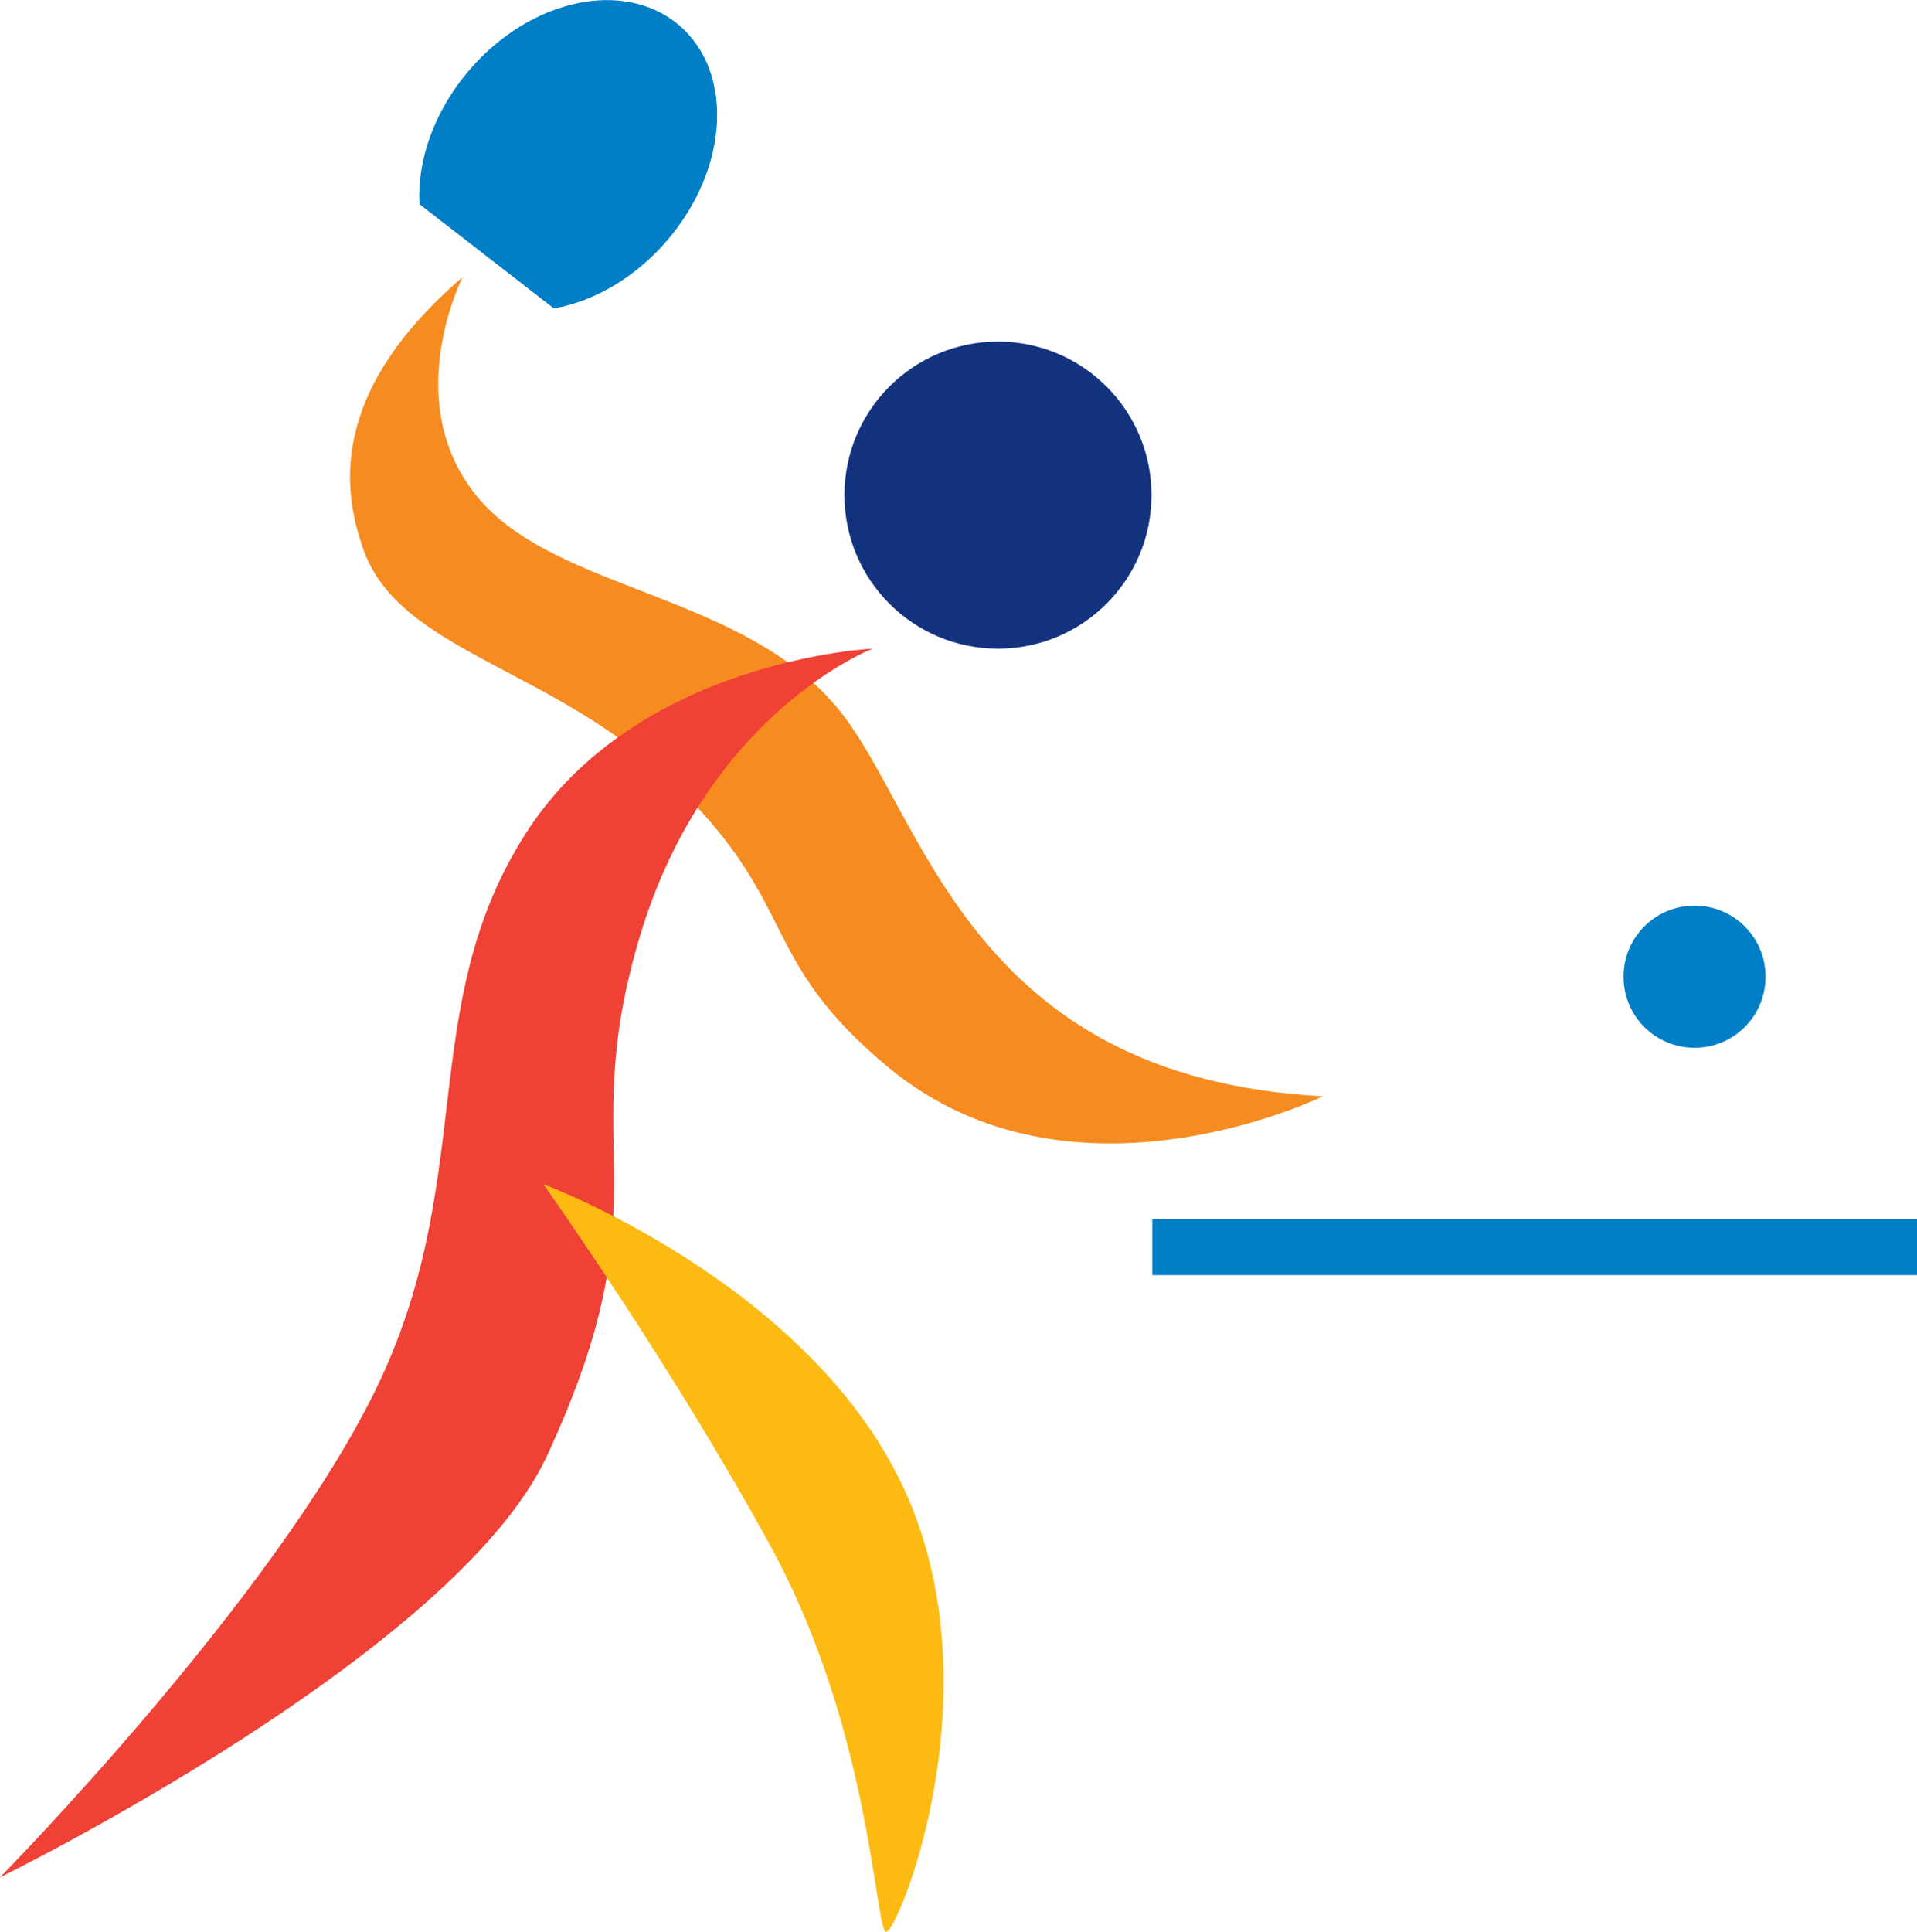
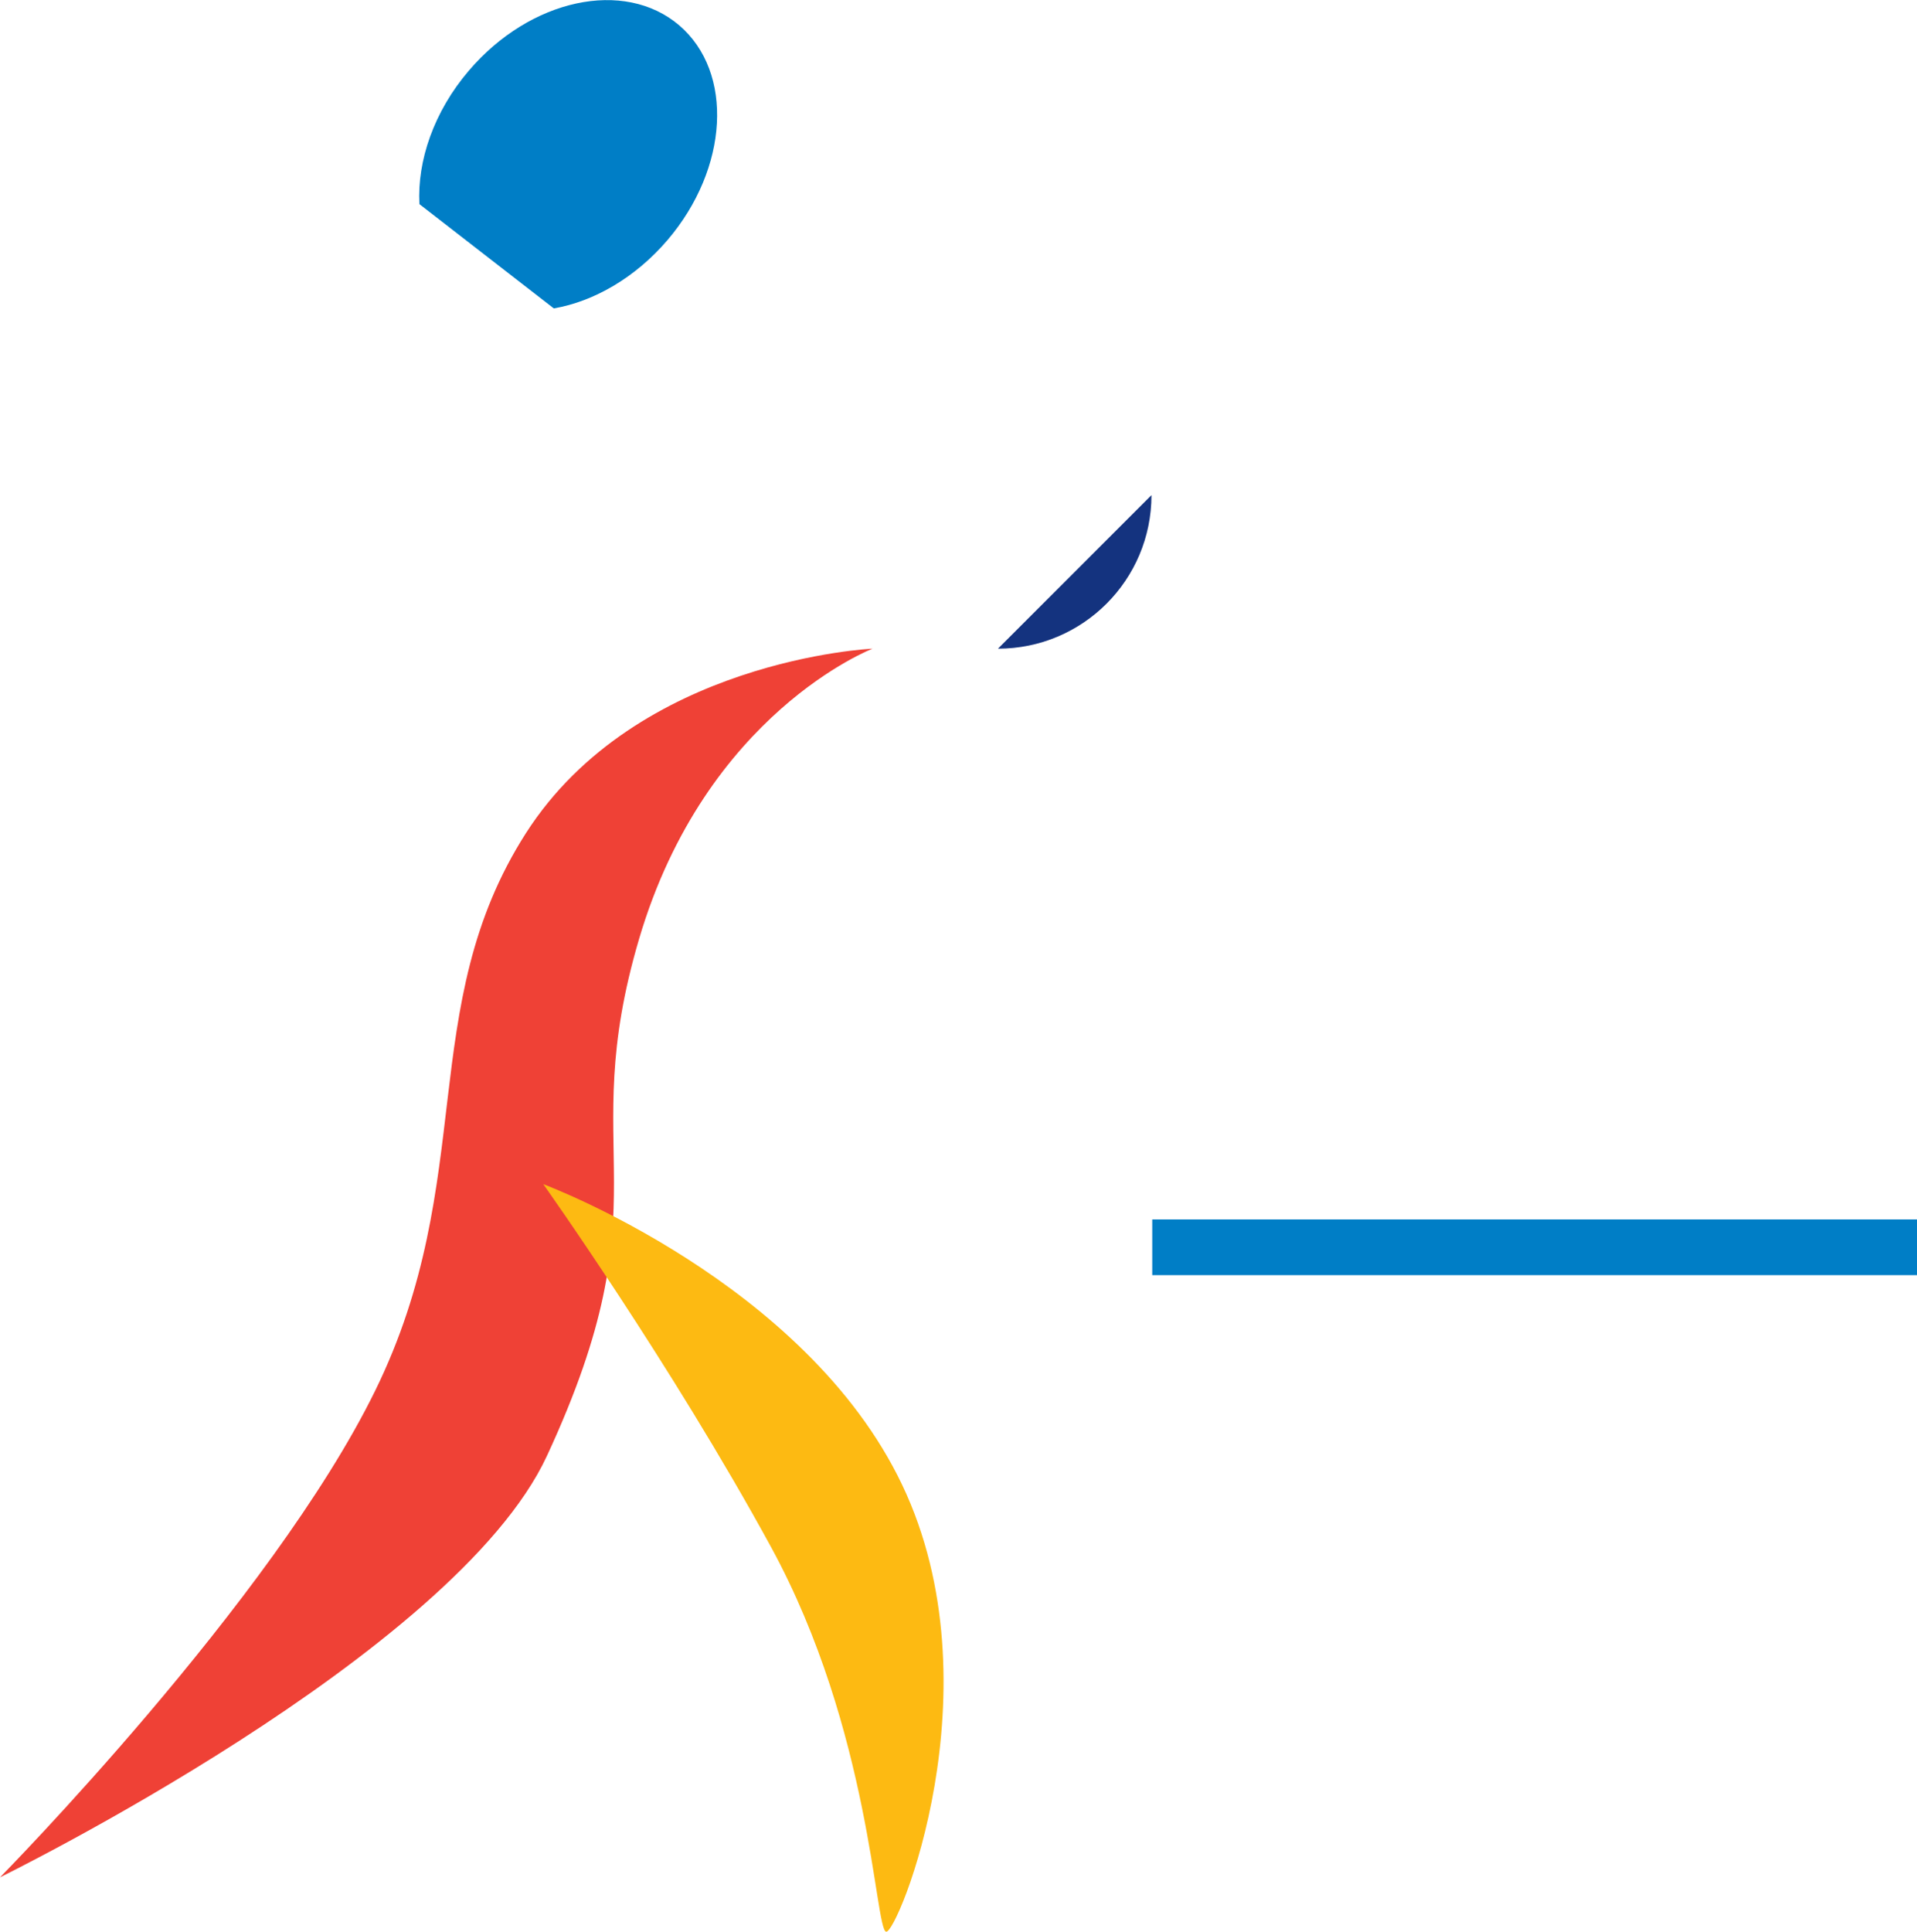
<svg xmlns="http://www.w3.org/2000/svg" viewBox="0 0 75.05 75.61">
  <defs>
    <style>
      .cls-1 {
        fill: #ef4136;
      }

      .cls-1, .cls-2 {
        mix-blend-mode: multiply;
      }

      .cls-3 {
        fill: #14337f;
      }

      .cls-4 {
        isolation: isolate;
      }

      .cls-5 {
        fill: #fdba12;
        mix-blend-mode: color-burn;
      }

      .cls-6 {
        fill: #007ec6;
      }

      .cls-2 {
        fill: #f68b1f;
      }
    </style>
  </defs>
  <g class="cls-4">
    <g id="Layer_2" data-name="Layer 2">
      <g id="Layer_1-2" data-name="Layer 1">
        <g>
-           <path class="cls-3" d="M45.08,19.38c0,3.32-2.69,6.01-6.01,6.01s-6.01-2.69-6.01-6.01,2.69-6.01,6.01-6.01,6.01,2.69,6.01,6.01Z" />
-           <path class="cls-6" d="M69.12,38.23c0,1.54-1.24,2.78-2.78,2.78s-2.78-1.24-2.78-2.78,1.24-2.78,2.78-2.78,2.78,1.24,2.78,2.78Z" />
+           <path class="cls-3" d="M45.08,19.38c0,3.32-2.69,6.01-6.01,6.01Z" />
          <rect class="cls-6" x="45.11" y="47.73" width="29.94" height="2.18" />
-           <path class="cls-2" d="M18.12,10.83s-2.51,4.89.57,8.62c3.08,3.72,10.41,3.74,14.16,8.34,3.33,4.09,5.05,14.39,18.94,15.12,0,0-9.84,4.83-17.02-1.14-5.11-4.25-3.45-6.29-8.27-10.99-4.82-4.71-10.9-5.21-12.3-9.35-.69-2.03-1.5-5.94,3.92-10.59Z" />
          <path class="cls-1" d="M34.15,25.39s-9.2.42-13.56,7.22c-4.35,6.8-1.85,13.56-5.9,21.82C10.64,62.69,0,73.48,0,73.48c0,0,17.8-8.72,21.41-16.49,4.72-10.17,1.08-11.67,3.61-20.24,2.61-8.85,9.14-11.36,9.14-11.36Z" />
          <path class="cls-5" d="M21.27,46.35s10.26,3.81,14.05,11.77c3.79,7.96-.2,17.61-.63,17.49-.44-.12-.59-7.87-4.5-15.05-3.92-7.18-8.92-14.21-8.92-14.21Z" />
          <path class="cls-6" d="M21.69,12.07c1.56-.27,3.18-1.2,4.44-2.67,2.4-2.81,2.61-6.57.46-8.41-2.15-1.83-5.83-1.04-8.23,1.77-1.38,1.61-2.03,3.54-1.94,5.23l5.26,4.08Z" />
        </g>
      </g>
    </g>
  </g>
</svg>